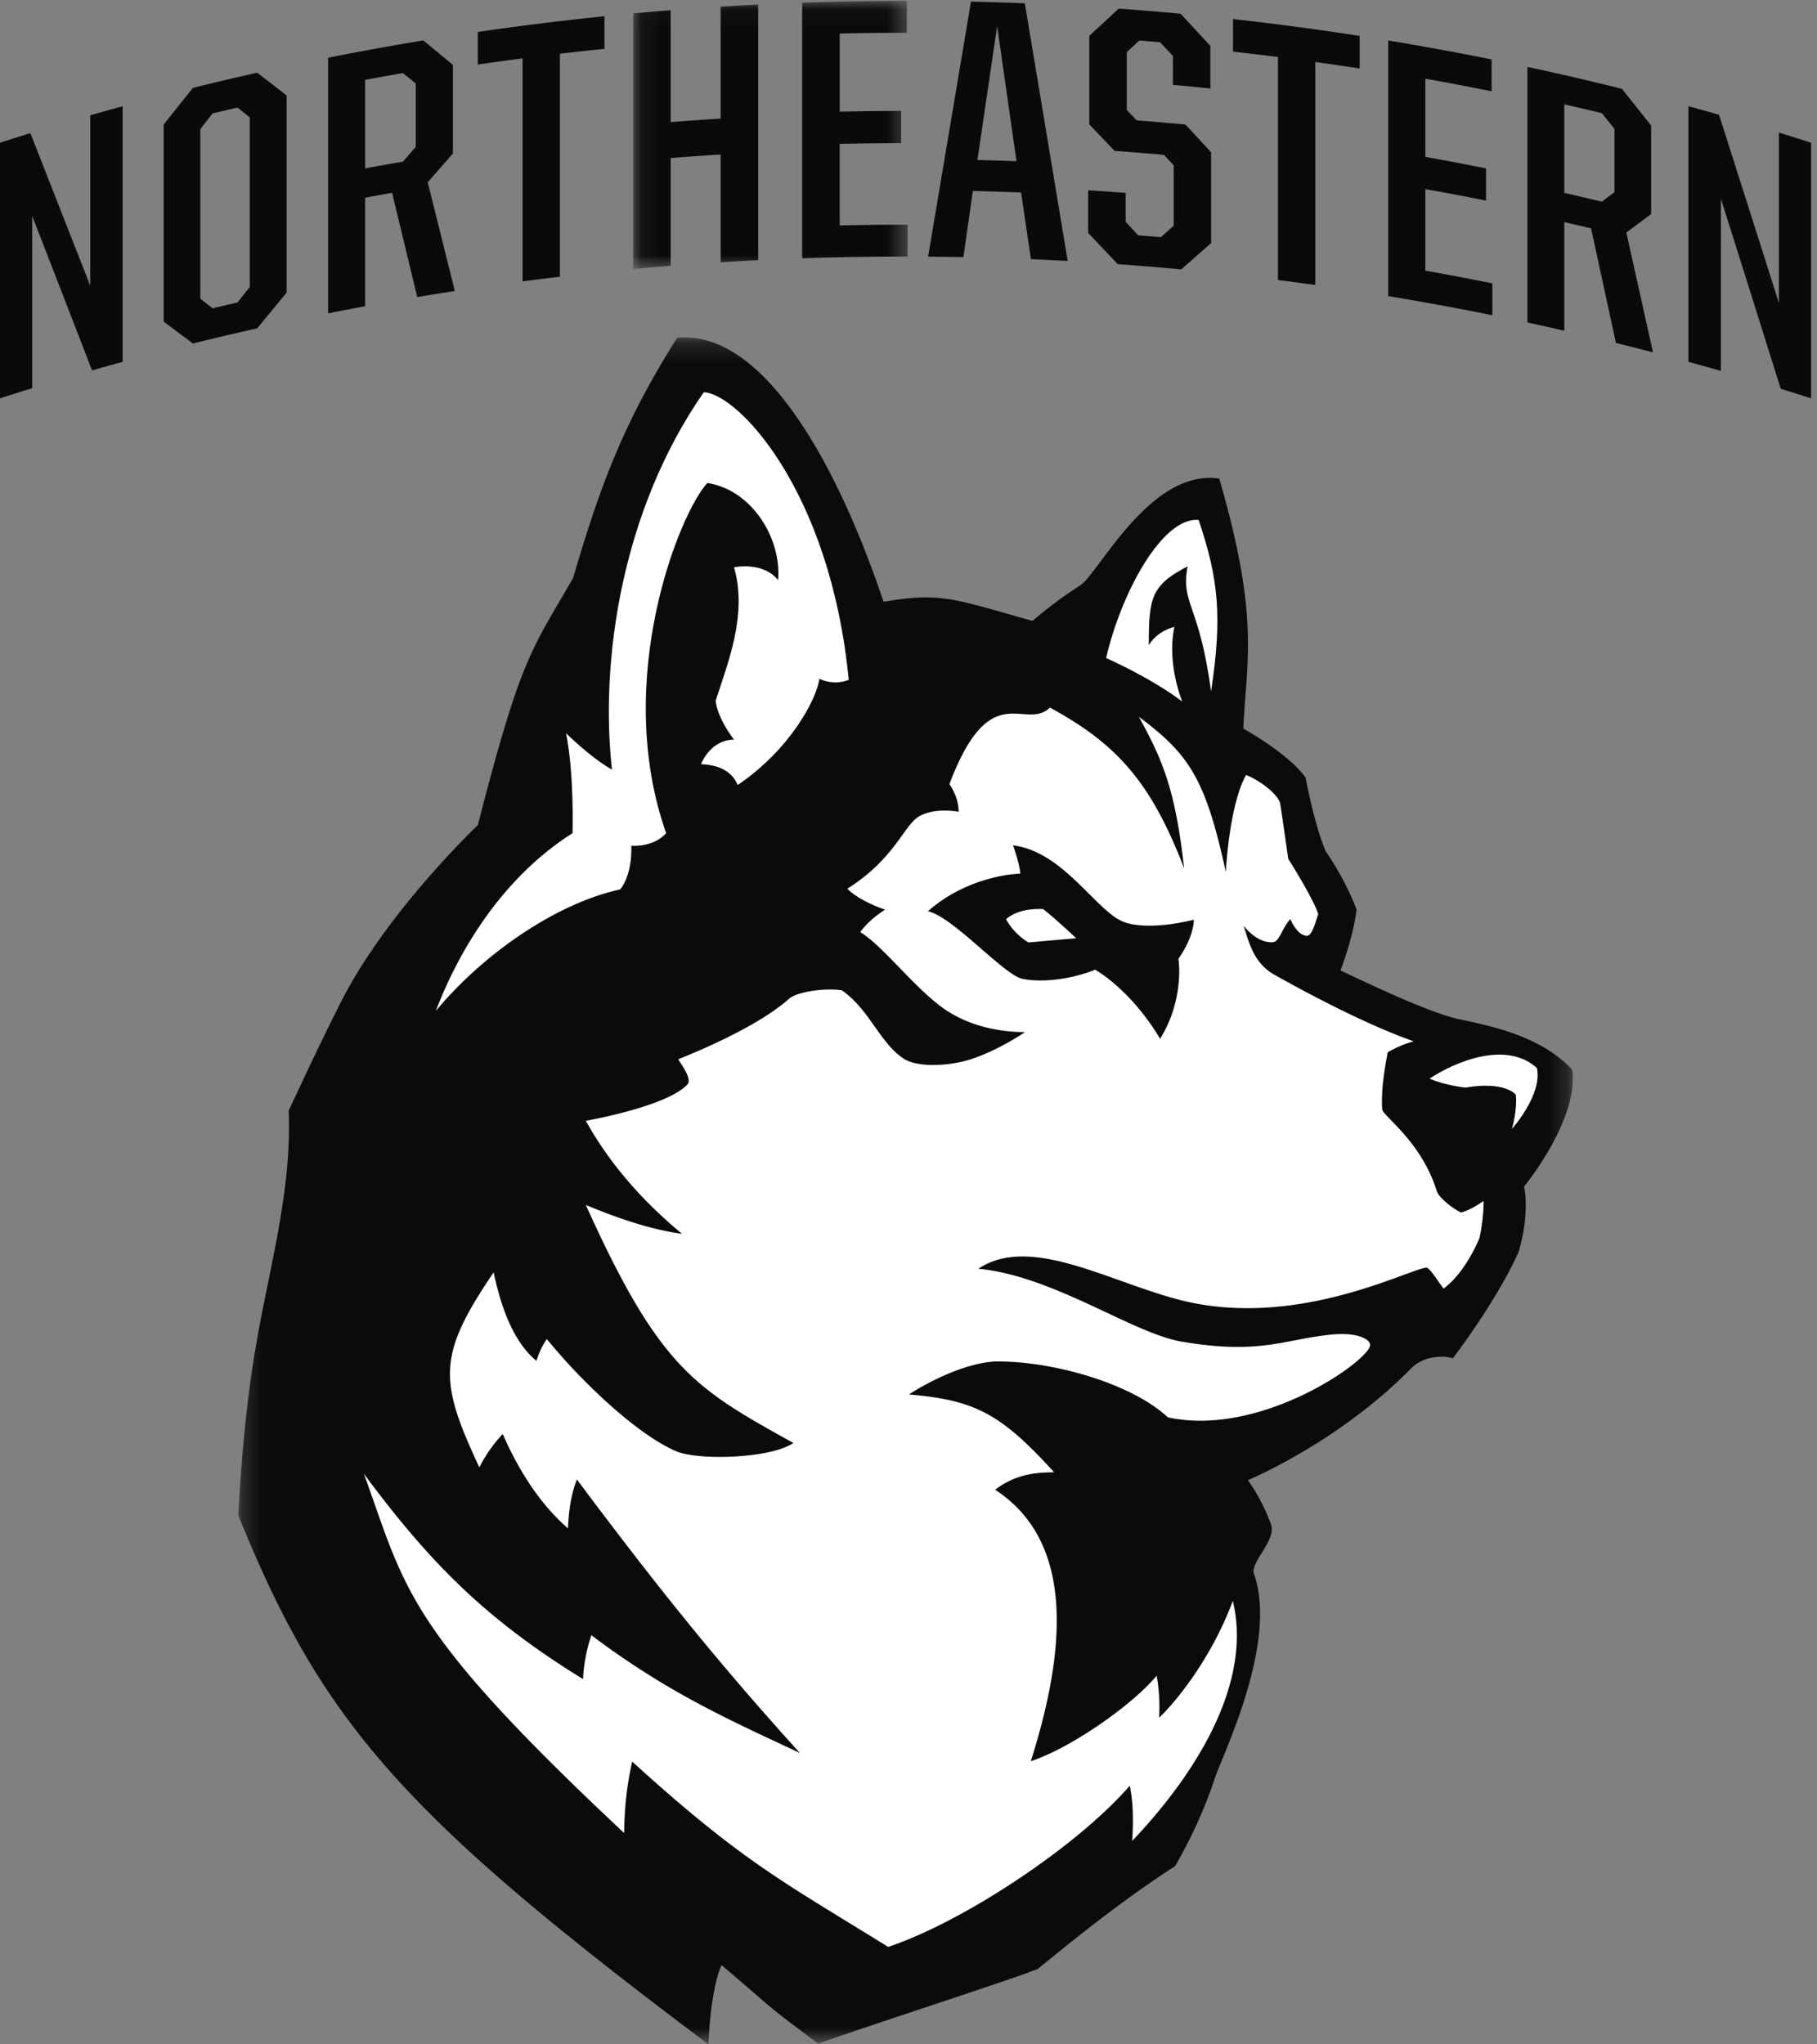
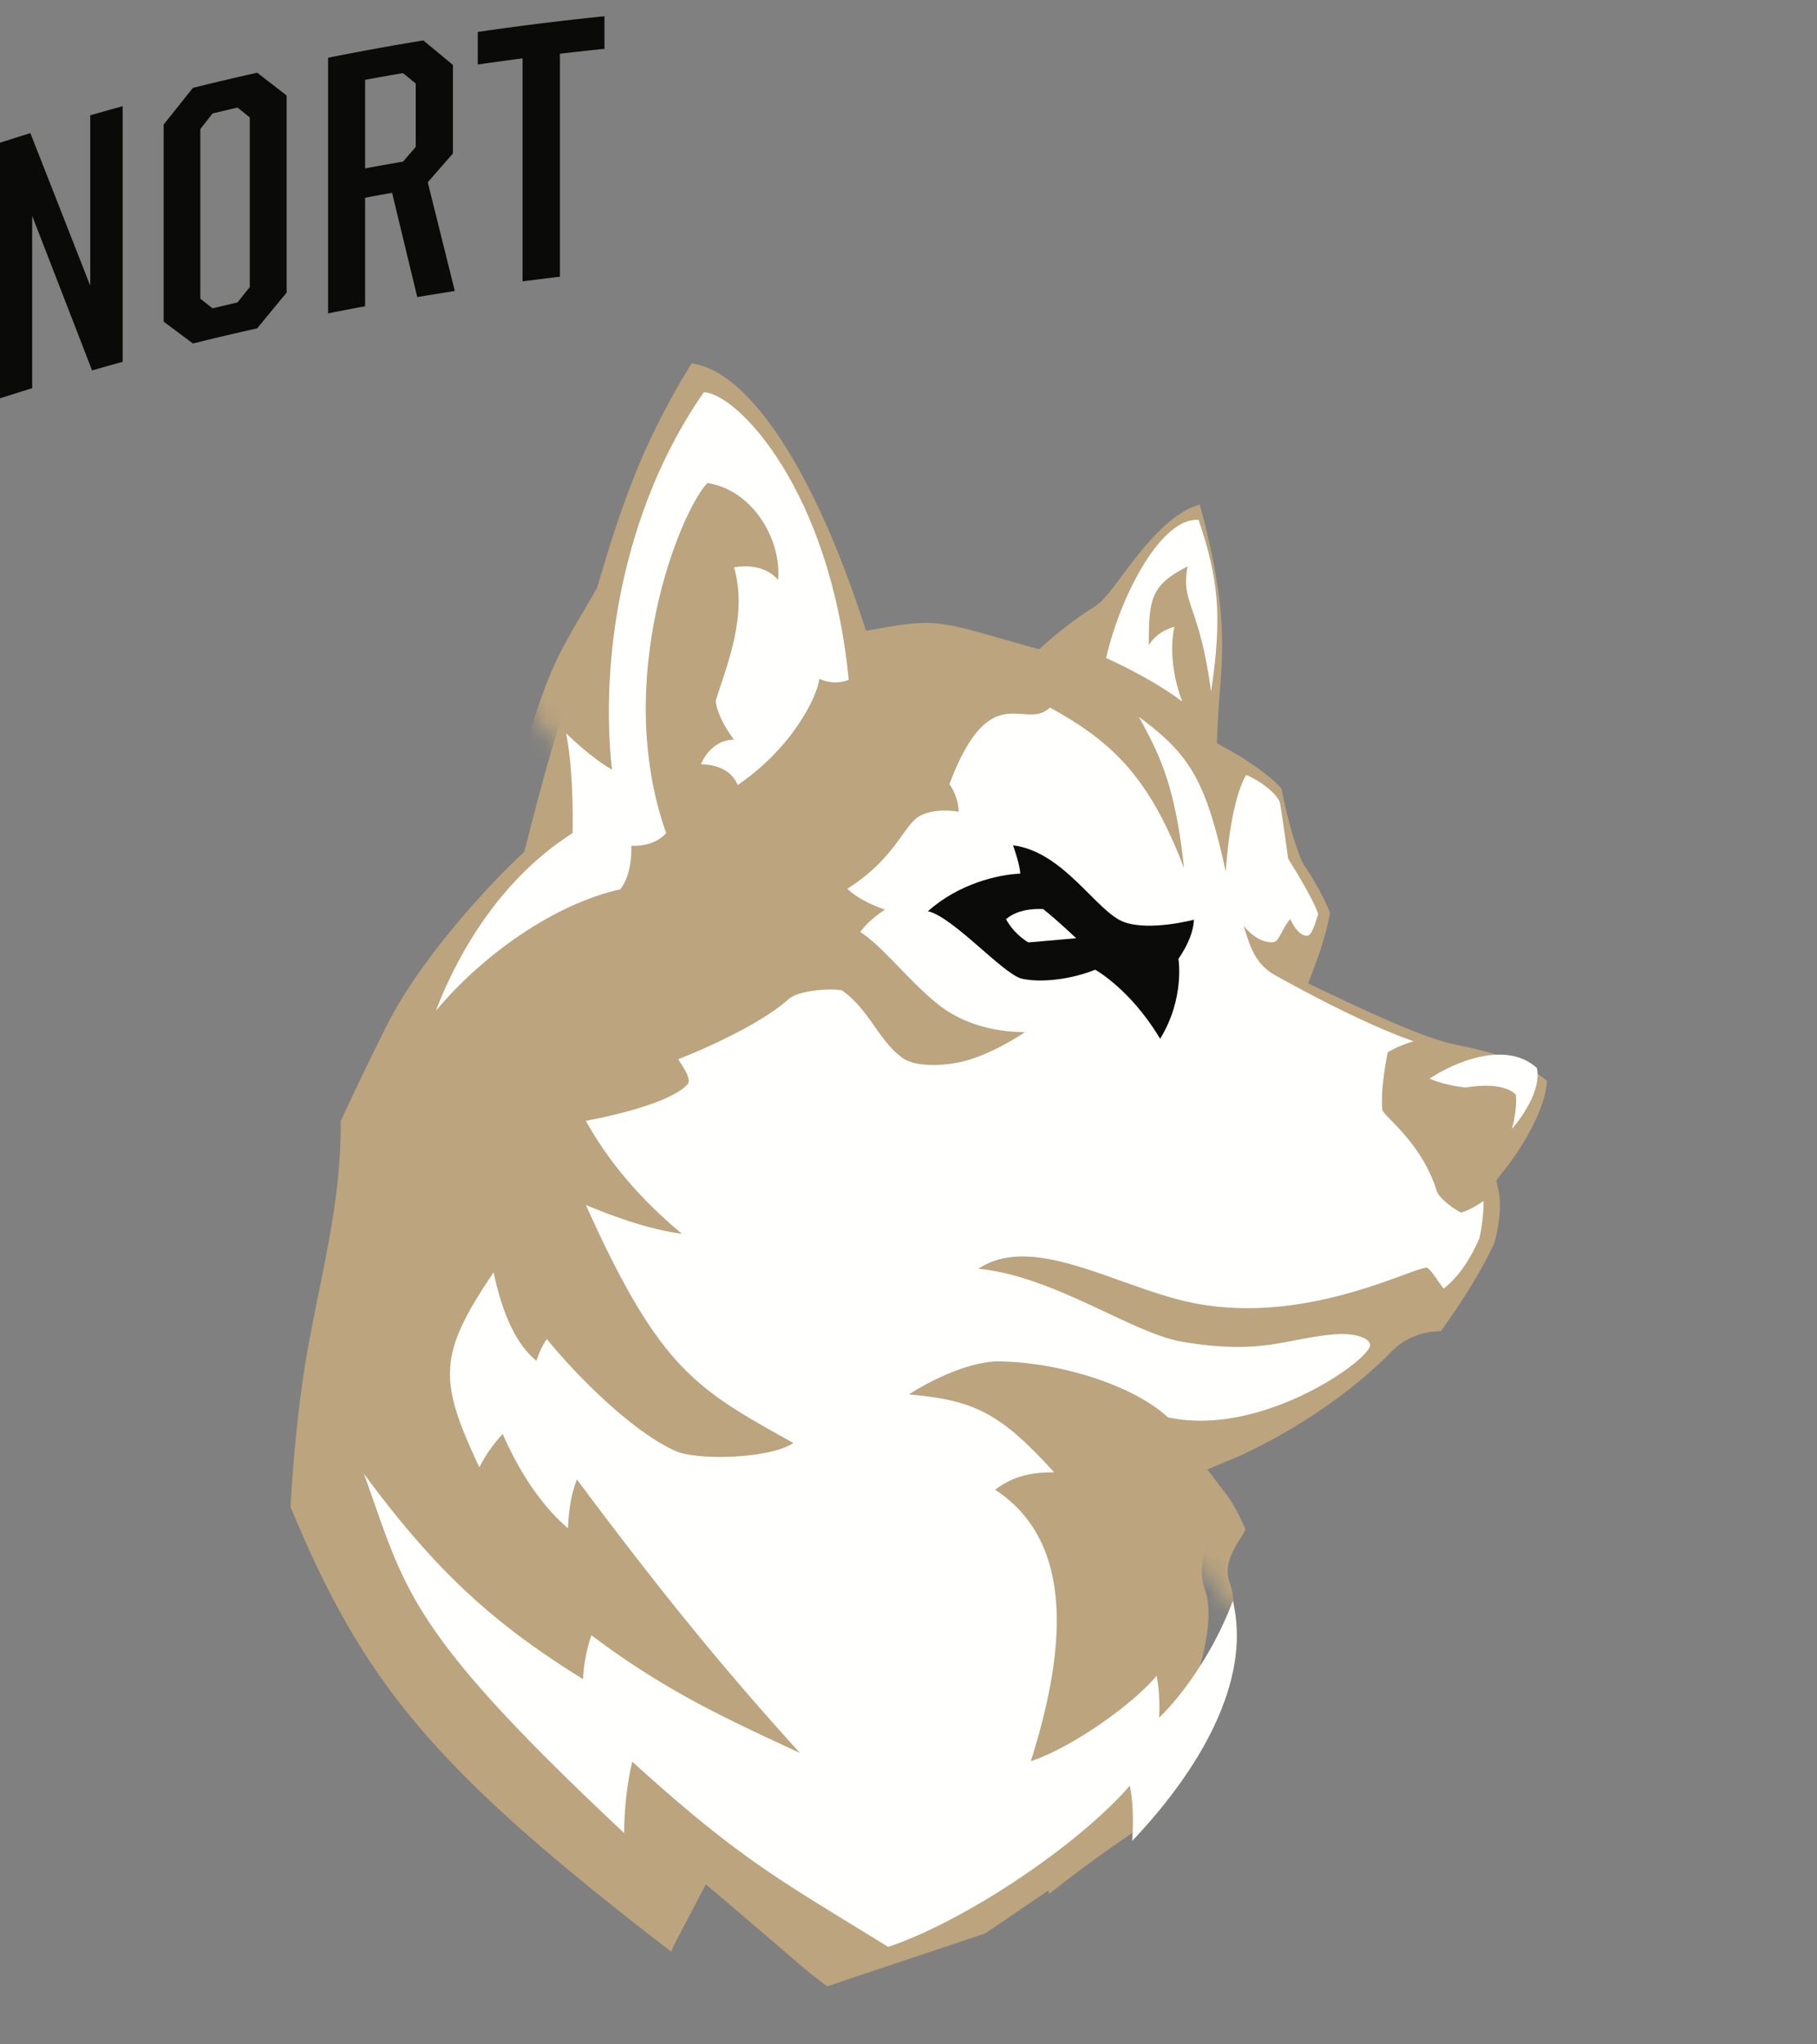
<svg xmlns="http://www.w3.org/2000/svg" xmlns:xlink="http://www.w3.org/1999/xlink" width="96" height="108">
  <rect width="100%" height="100%" fill="#808080" stroke="none" />
  <defs>
-     <path id="a" d="M.245.203h70.512v90.146H.245z" />
-     <path id="c" d="M.084.048h14.498v14.167H.084z" />
+     <path id="a" d="M.245.203h70.512v90.146z" />
  </defs>
  <g fill="none" fill-rule="evenodd">
    <path d="M39.906 101.77c.82.697 1.362 1.165 1.767 1.515.853.74 1.052.912 2.036 1.652.94-.322 1.892-.64 2.858-.963l1.356-.451c1.38-.46 2.76-.919 4.138-1.387l3.33-2.267.03.192a73.287 73.287 0 0 1 4.598-3.36 21.965 21.965 0 0 0 1.59-3.644c.088-.27.219-.59.4-1.032 1.603-3.91 2.165-6.597 1.67-7.984-.506-1.425.174-2.628.598-3.317-.277-.564-.532-.91-.532-.91l-2.093-2.754 3.214-1.348c.04-.017 4.37-1.873 7.721-5.291.739-.753 1.711-1.233 2.791-1.39.697-1 1.668-2.487 2.282-3.814.324-1.215.197-1.953.196-1.962l-.273-1.22.8-1.025c.752-.918 1.558-2.29 1.862-3.319-1.072-.643-2.536-.954-3.387-1.136-.29-.062-.532-.115-.714-.162-1.619-.421-4.08-1.543-6.5-2.693l-2.232-1.06.852-2.298c.314-.848.492-1.526.59-1.98a13.118 13.118 0 0 0-1.078-1.89l-.036-.053-.185-.335-.025-.058c-.479-1.106-.863-2.679-1.086-3.718-.524-.485-1.426-1.099-2.081-1.46l-1.467-.808.068-1.659c.028-.668.076-1.3.119-1.857.164-2.136.308-4.016-.575-7.801-.817.736-1.632 1.826-2.15 2.52-.695.928-1.153 1.542-1.834 1.966a19.535 19.535 0 0 0-2.166 1.614l-1.115.976-1.437-.403-1.239-.352c-1.893-.54-2.757-.787-3.666-.787-.448 0-.97.057-1.745.192l-2.317.401-.743-2.205c-2.357-6.99-5.034-10.803-6.94-11.834-2.004 3.438-3.007 6.22-4.258 10.477l-.089.304-.158.276c-.24.419-.462.795-.668 1.147-1.573 2.68-2.154 3.67-4.09 11.233l-.192.75-.565.536c-.042.04-4.528 4.345-6.692 8.625-.706 1.395-1.529 3.1-2.448 5.074.04 3.168-.576 6.201-1.173 9.138-.228 1.124-.463 2.28-.65 3.394-.379 2.276-.642 4.772-.827 7.835 3.92 9.462 7.706 13.957 20.122 23.507.074-.198.153-.377.237-.536l1.589-3.024 2.612 2.223" fill="#BBA47E" />
    <g transform="translate(12.343 17.623)">
      <mask id="b" fill="#fff">
        <use xlink:href="#a" />
      </mask>
      <path d="M43.996 12.165l-.004.003.004-.003zm-18.63 71.892l1.307 1.111c.835.71 1.381 1.183 1.787 1.533.994.86 1.112.962 2.665 2.123 1.16-.402 2.336-.795 3.536-1.196l1.184-.394c1.499-.499 2.998-.997 4.493-1.506l1.696-1.155.062.39c1.945-1.587 4.205-3.363 6.616-4.949a23.426 23.426 0 0 0 1.85-4.165c.074-.221.197-.523.369-.941.714-1.741 2.61-6.367 1.692-8.94-.316-.886.175-1.68.534-2.26.092-.148.234-.378.301-.524-.429-1.09-.955-1.79-.96-1.797l-1.051-1.382 1.609-.675c.045-.019 4.588-1.943 8.168-5.594.754-.769 1.74-1.028 2.562-1.035.7-.974 2.042-2.932 2.82-4.65.464-1.655.248-2.668.246-2.678l-.143-.637.411-.526c.889-1.085 2.195-3.22 2.27-4.73-1.323-1.172-3.42-1.618-4.59-1.868a16.595 16.595 0 0 1-.652-.147c-1.506-.392-3.896-1.482-6.256-2.603l-1.116-.53.426-1.15c.458-1.234.653-2.156.728-2.595a13.917 13.917 0 0 0-1.366-2.492l-.122-.223c-.515-1.187-.93-3.08-1.085-3.845-.634-.717-1.935-1.573-2.673-1.98l-.734-.405.034-.83c.027-.632.072-1.223.117-1.81.187-2.447.365-4.768-1.053-9.963-1.599.391-3.148 2.464-4.131 3.78-.624.834-1 1.337-1.464 1.627-1.212.756-2.329 1.731-2.34 1.74l-.56.49-.718-.2a298.92 298.92 0 0 1-1.232-.35c-3.018-.863-3.646-1.042-6.026-.63l-1.158.202-.372-1.103c-2.625-7.783-5.959-12.65-8.853-13.02-2.446 3.988-3.57 7.026-4.948 11.714l-.045.151-.08.138c-.245.428-.47.81-.68 1.168-1.624 2.767-2.231 3.802-4.214 11.549l-.096.374-.282.268c-.047.045-4.672 4.456-6.968 8.995a182.704 182.704 0 0 0-2.598 5.395c.084 3.133-.539 6.194-1.14 9.158a99.963 99.963 0 0 0-.658 3.437c-.4 2.395-.674 5.032-.861 8.28 4.184 10.203 8.184 14.879 22.333 25.622.153-.975.368-1.784.616-2.255l.794-1.512z" fill="#BBA47E" mask="url(#b)" />
-       <path d="M70.73 38.9c-1.845-2.039-5.2-2.47-6.235-2.74-1.448-.376-4.004-1.56-6.012-2.514.729-1.965.847-3.21.847-3.21s-.453-1.363-1.634-3.095c-.59-1.363-1.063-3.892-1.063-3.892-.926-1.285-3.286-2.581-3.286-2.581.149-3.533.898-5.764-1.27-13.203-3.64-.567-6.405 5.05-7.352 5.64a22.412 22.412 0 0 0-2.517 1.873c-4.14-1.162-4.85-1.532-7.867-1.01C31.578 5.975 27.651-.206 23.433.225c-2.909 4.6-4.121 8.003-5.497 12.688-2.185 3.801-2.747 4.13-5.031 13.052 0 0-4.81 4.553-7.245 9.365-.863 1.708-1.813 3.7-2.751 5.726.182 4.262-1.068 8.44-1.77 12.648-.482 2.89-.733 5.804-.894 8.725 4.443 10.927 8.59 15.755 24.847 27.949.062-1.971.398-3.63.691-4.187 3.152 2.682 2.17 1.956 5.105 4.148 1.395-.492 2.8-.963 4.208-1.432 1.955-.651 3.912-1.298 5.863-1.963l.061-.043.004.021.143-.048c.441-.151.88-.313 1.319-.478 2.336-1.92 4.715-3.79 7.253-5.435a24.846 24.846 0 0 0 2.121-4.693c.375-1.14 3.34-7.133 2.05-10.747-.219-.615 1.21-1.777.896-2.625-.524-1.421-1.22-2.322-1.22-2.322s4.786-1.99 8.617-5.898c.73-.744 1.829-.672 2.217-.543 0 0 2.326-3.039 3.472-5.623.623-2.138.287-3.448.287-3.448s2.887-3.509 2.55-6.16" fill="#0B0B09" mask="url(#b)" />
    </g>
    <path d="M65.135 84.573c1.038 4.302-1.88 9.063-5.317 12.68.078-1.143.04-2.122-.126-2.919-2.793 3.222-8.833 7.21-12.766 8.517-5.52-3.418-7.705-4.5-13.523-9.787-.28 1.21-.414 2.47-.425 3.773-11.614-10.879-11.535-12.876-13.752-18.98 3.674 4.964 6.65 7.803 11.578 10.848a8.416 8.416 0 0 1 .442-2.32c4.01 3.026 7.288 4.48 11.015 6.22-4.366-4.815-7.61-8.866-11.782-14.449-.278.726-.425 1.5-.47 2.586-1.412-1.23-2.558-2.948-3.448-4.986a7.532 7.532 0 0 0-1.234 1.761c-2.152-4.591-2.216-5.924.754-10.3.483 2.305 1.245 3.842 2.262 4.676.134-.432.314-.82.549-1.152 1.785 2.192 4.697 4.998 6.822 5.922 1.156.502 4.992.397 6.204-.433-5.167-2.87-7.056-3.893-10.965-12.572 1.99.828 3.692 1.344 5.078 1.52-2.074-1.721-3.81-3.68-5.079-5.967 0 0 4.274-.745 5.367-1.92.27-.29-.338-1.068-.484-1.332 2.416-.964 4.682-2.142 5.842-3.187.426-.384 1.9-.589 2.796-.457 1.45.992 1.99 2.752 3.256 3.601.767.515 2.47.378 3.444.08 1.537-.469 2.98-1.47 2.98-1.47-1.935-.015-3.484-.583-4.601-1.476-1.555-1.243-2.89-3.04-4.098-3.81.472-.678 1.31-1.185 1.31-1.185s-1.313-.42-1.996-1.104c2.544-1.611 2.97-3.36 3.817-3.838.83-.469 2.064-.228 2.064-.228 0-.813-.488-1.458-.488-1.458 2.164-5.74 3.991-2.773 5.31-4.046 3.547 1.928 5.34 3.938 7.09 8.486-.47-4.24-1.185-5.813-2.39-7.997 2.68 1.988 3.53 3.315 4.592 8.189.266-3.972 1.08-5.118 1.08-5.118.875.363 1.732 1.107 1.796 1.523.175 1.138.423 2.905.423 2.905 1.186 1.895 1.548 2.742 1.583 2.93-.15.444-.33 1.148-.596 1.139-.533-.02-.877-.888-.877-.888-.468.538-.574 1.207-.924 1.227-.88.048-1.54-.874-1.54-.874.316 1.04.591 2.017 1.652 2.609 1.061.592 4.573 2.537 7.328 3.497a6.02 6.02 0 0 0-1.37.581c-.193 1.02-.352 2.077-.289 3.012.024.355 2.064 1.683 2.88 4.315.107.352.862.949 1.294 1.139.576-.167 1.182-.614 1.182-.614 0 1.071-.222 1.964-.222 1.964s-.677 1.756-1.893 2.669c-.427-.567-.564-.863-.867-1.108-.828-.017-6.859 3.32-13.104 1.696-3.813-.992-7.872-3.45-10.61-1.637 3.97.374 8.15 3.412 10.75 3.852 4.226.715 5.42-.147 7.98-.38 1.336-.121 2.043.275 1.964.608-.21.883-5.819 4.822-10.676 3.771-1.986-1.843-6.234-3.008-9.176-2.951-2.133.15-4.508 1.74-4.508 1.74 3.469.3 4.84.995 7.671 4.113-1.244.002-2.147.198-3.12.92 4.38 2.852 3.628 8.845 1.887 14.345 2.248-.755 5.441-3.053 6.648-4.517.126.631.18 1.503.127 2.217.667-.611 2.677-2.9 3.899-6.171" fill="#FFFFFE" />
    <path d="M63.08 48.586c-.023.548-.247 1.235-.818 2.07 0 0 .348 2.086-.968 4.222-1.565-2.627-3.43-3.649-3.43-3.649-1.326.53-2.89.692-3.868.475-.977-.219-3.639-3.27-4.97-3.565 1.641-1.466 3.74-1.944 4.875-1.985 0-.449-.378-1.497-.378-1.497 2.712.343 4.418 3.544 5.883 4.06 1.374.483 3.674-.131 3.674-.131" fill="#0B0B09" />
    <path d="M56.859 49.566l-2.522.22s-.719-.383-1.186-1.226c.727-.632 1.868-.536 1.962-.535.727.57 1.746 1.54 1.746 1.54M44.842 35.913c-.975-10.042-5.896-15.14-7.66-15.19-4.387 6.306-5.482 14.295-4.848 19.934-1.115-.622-2.424-1.917-2.424-1.917.437 2.205.34 5.272.34 5.272-4.218 2.683-6.351 7.092-7.223 9.392 2.424-2.923 6.253-5.654 9.744-6.421.678-.862.582-2.3.582-2.3 1.308.048 1.842-.671 1.842-.671-2.86-8.099.726-16.964 2.18-18.497 2.425.383 3.927 3.019 3.734 5.127-.825-1.006-2.327-.67-2.327-.67.727 2.49-.34 5.079-.97 7.044.097.958.97 2.06.97 2.06-1.261 0-1.745 1.294-1.745 1.294 1.163.048 1.696.527 1.939 1.102 2.811-1.917 4.169-4.552 4.314-5.607.866.382 1.552.048 1.552.048M58.442 34.765c.763-3.358 2.946-7.469 4.887-7.298 1.04 3.084 1.265 5.081.656 9.065-.608-4.623-1.618-4.632-1.238-6.61-1.936.989-2.052 1.689-2.052 4.158.485-.788 1.352-.96 1.352-.96-.416 1.953.416 3.94.416 3.94-1.733-1.302-4.02-2.295-4.02-2.295M79.883 59.636s1.623-1.804 1.317-3.215c-1.59-1.45-4.274-.365-5.668.56.79.36 1.895.473 1.895.473 2.118-.357 2.66.378 2.66.378.089.802-.204 1.804-.204 1.804" fill="#FFFFFE" />
    <path d="M0 7.539c.534-.172 1.069-.34 1.605-.506 1.051 2.676 2.105 5.363 3.162 8.061V6.091c.57-.163 1.142-.323 1.713-.48v13.505c-.539.147-1.078.299-1.616.452a6543.187 6543.187 0 0 0-3.163-8.161v9.1c-.568.176-1.135.355-1.701.536V7.54M12.547 15.978l.649-.814V6.2l-.649-.517c-.439.102-.877.205-1.315.31l-.647.823v8.964l.647.509c.438-.106.877-.21 1.315-.311zm-3.9 1.015V6.58c.515-.648 1.03-1.294 1.546-1.938 1.13-.28 2.262-.547 3.396-.801.518.399 1.036.8 1.555 1.206v10.412c-.519.626-1.037 1.255-1.555 1.887-1.134.254-2.266.52-3.396.801-.516-.388-1.031-.773-1.546-1.154zM21.291 8.54c.224-.262.45-.521.674-.78V4.412l-.674-.551c-.667.115-1.334.234-2 .357v4.678c.666-.124 1.333-.243 2-.357zm-3.957-5.49c1.672-.333 3.349-.638 5.029-.915.522.43 1.044.861 1.567 1.296V8.11c-.443.505-.887 1.013-1.33 1.522l1.43 5.743c-.663.102-1.324.208-1.985.319l-1.329-5.508c-.475.084-.95.17-1.425.258v5.735c-.653.121-1.305.246-1.957.376V3.049zM27.61 3.083c-.79.103-1.58.212-2.368.327V1.688c2.227-.325 4.46-.602 6.695-.83V2.58c-.785.08-1.57.167-2.354.259V14.62c-.658.077-1.316.159-1.973.245V3.083" fill="#0A0B09" />
    <g transform="translate(33.371)">
      <mask id="d" fill="#fff">
        <use xlink:href="#c" />
      </mask>
-       <path d="M.084.71C.744.65 1.403.593 2.064.54v5.911c.88-.07 1.76-.132 2.64-.187V.354C5.365.311 6.026.273 6.687.241v13.504c-.661.034-1.322.07-1.983.112V8.163c-.88.054-1.76.117-2.64.187v5.695c-.661.053-1.32.11-1.98.17V.71M9.01.144C10.853.08 12.698.048 14.542.048v1.684c-1.182 0-2.365.011-3.548.038V5.9a155.63 155.63 0 0 1 3.247-.039v1.703c-1.082.002-2.164.015-3.247.038v4.306c1.196-.027 2.392-.04 3.588-.038v1.683a156.94 156.94 0 0 0-5.572.095V.144" fill="#0A0B09" mask="url(#d)" />
    </g>
-     <path d="M51.642 8.452c.688.016 1.376.038 2.064.063l-1.022-7.139-1.042 7.076zM51.301.086c.949.022 1.898.05 2.846.09.755 4.532 1.51 9.069 2.264 13.611-.648-.035-1.296-.066-1.943-.094l-.521-3.525c-.848-.033-1.697-.058-2.546-.078l-.5 3.493c-.622-.013-1.243-.02-1.865-.026L51.301.087zM57.492 12.304v-2.251c.66.04 1.32.086 1.98.135v1.527l.661.716c.4.031.8.064 1.2.099l.679-.605v-3.19l-.52-.556a161.98 161.98 0 0 0-2.6-.206c-.446-.468-.893-.935-1.34-1.4V1.896c.52-.483 1.04-.964 1.56-1.442 1.087.079 2.174.169 3.26.27.526.564 1.052 1.131 1.578 1.7v2.252c-.659-.07-1.319-.133-1.978-.192V2.957l-.68-.725c-.367-.032-.733-.063-1.1-.091l-.66.615v3.053l.521.548c.86.067 1.72.142 2.578.223.453.487.906.975 1.358 1.466v4.795c-.525.461-1.051.925-1.578 1.391-1.119-.105-2.238-.197-3.359-.277-.52-.553-1.04-1.103-1.56-1.65M67.52 3.011c-.79-.1-1.582-.194-2.373-.282V1.007c2.234.248 4.464.545 6.69.89v1.722a152.7 152.7 0 0 0-2.346-.345v11.782c-.657-.091-1.314-.18-1.971-.262V3.01M73.345 2.138c1.825.302 3.646.636 5.463 1.002v1.683a156.953 156.953 0 0 0-3.5-.665v4.13c1.07.19 2.137.393 3.204.606v1.702a157.383 157.383 0 0 0-3.205-.605v4.306c1.182.21 2.362.435 3.54.673v1.683c-1.829-.37-3.663-.707-5.502-1.01V2.138M84.632 10.655l.667-.503V6.806l-.667-.828c-.66-.16-1.321-.315-1.983-.466v4.677c.662.151 1.323.307 1.983.466zM80.7 3.535c1.669.357 3.332.743 4.99 1.156.516.644 1.031 1.29 1.546 1.94v4.677l-1.31.977c.47 2.107.939 4.217 1.408 6.33-.652-.17-1.304-.335-1.958-.497-.437-2.02-.875-4.038-1.313-6.053-.47-.112-.942-.222-1.414-.33v5.735c-.649-.148-1.298-.292-1.949-.431V3.534zM89.207 5.611c.54.148 1.079.299 1.616.452 1.057 3.303 2.111 6.618 3.163 9.943V7.003c.568.176 1.135.354 1.701.536v13.504c-.534-.171-1.068-.34-1.604-.505a3315.334 3315.334 0 0 0-3.162-10.043v9.1c-.57-.163-1.142-.323-1.714-.479V5.611" fill="#0A0B09" />
  </g>
</svg>